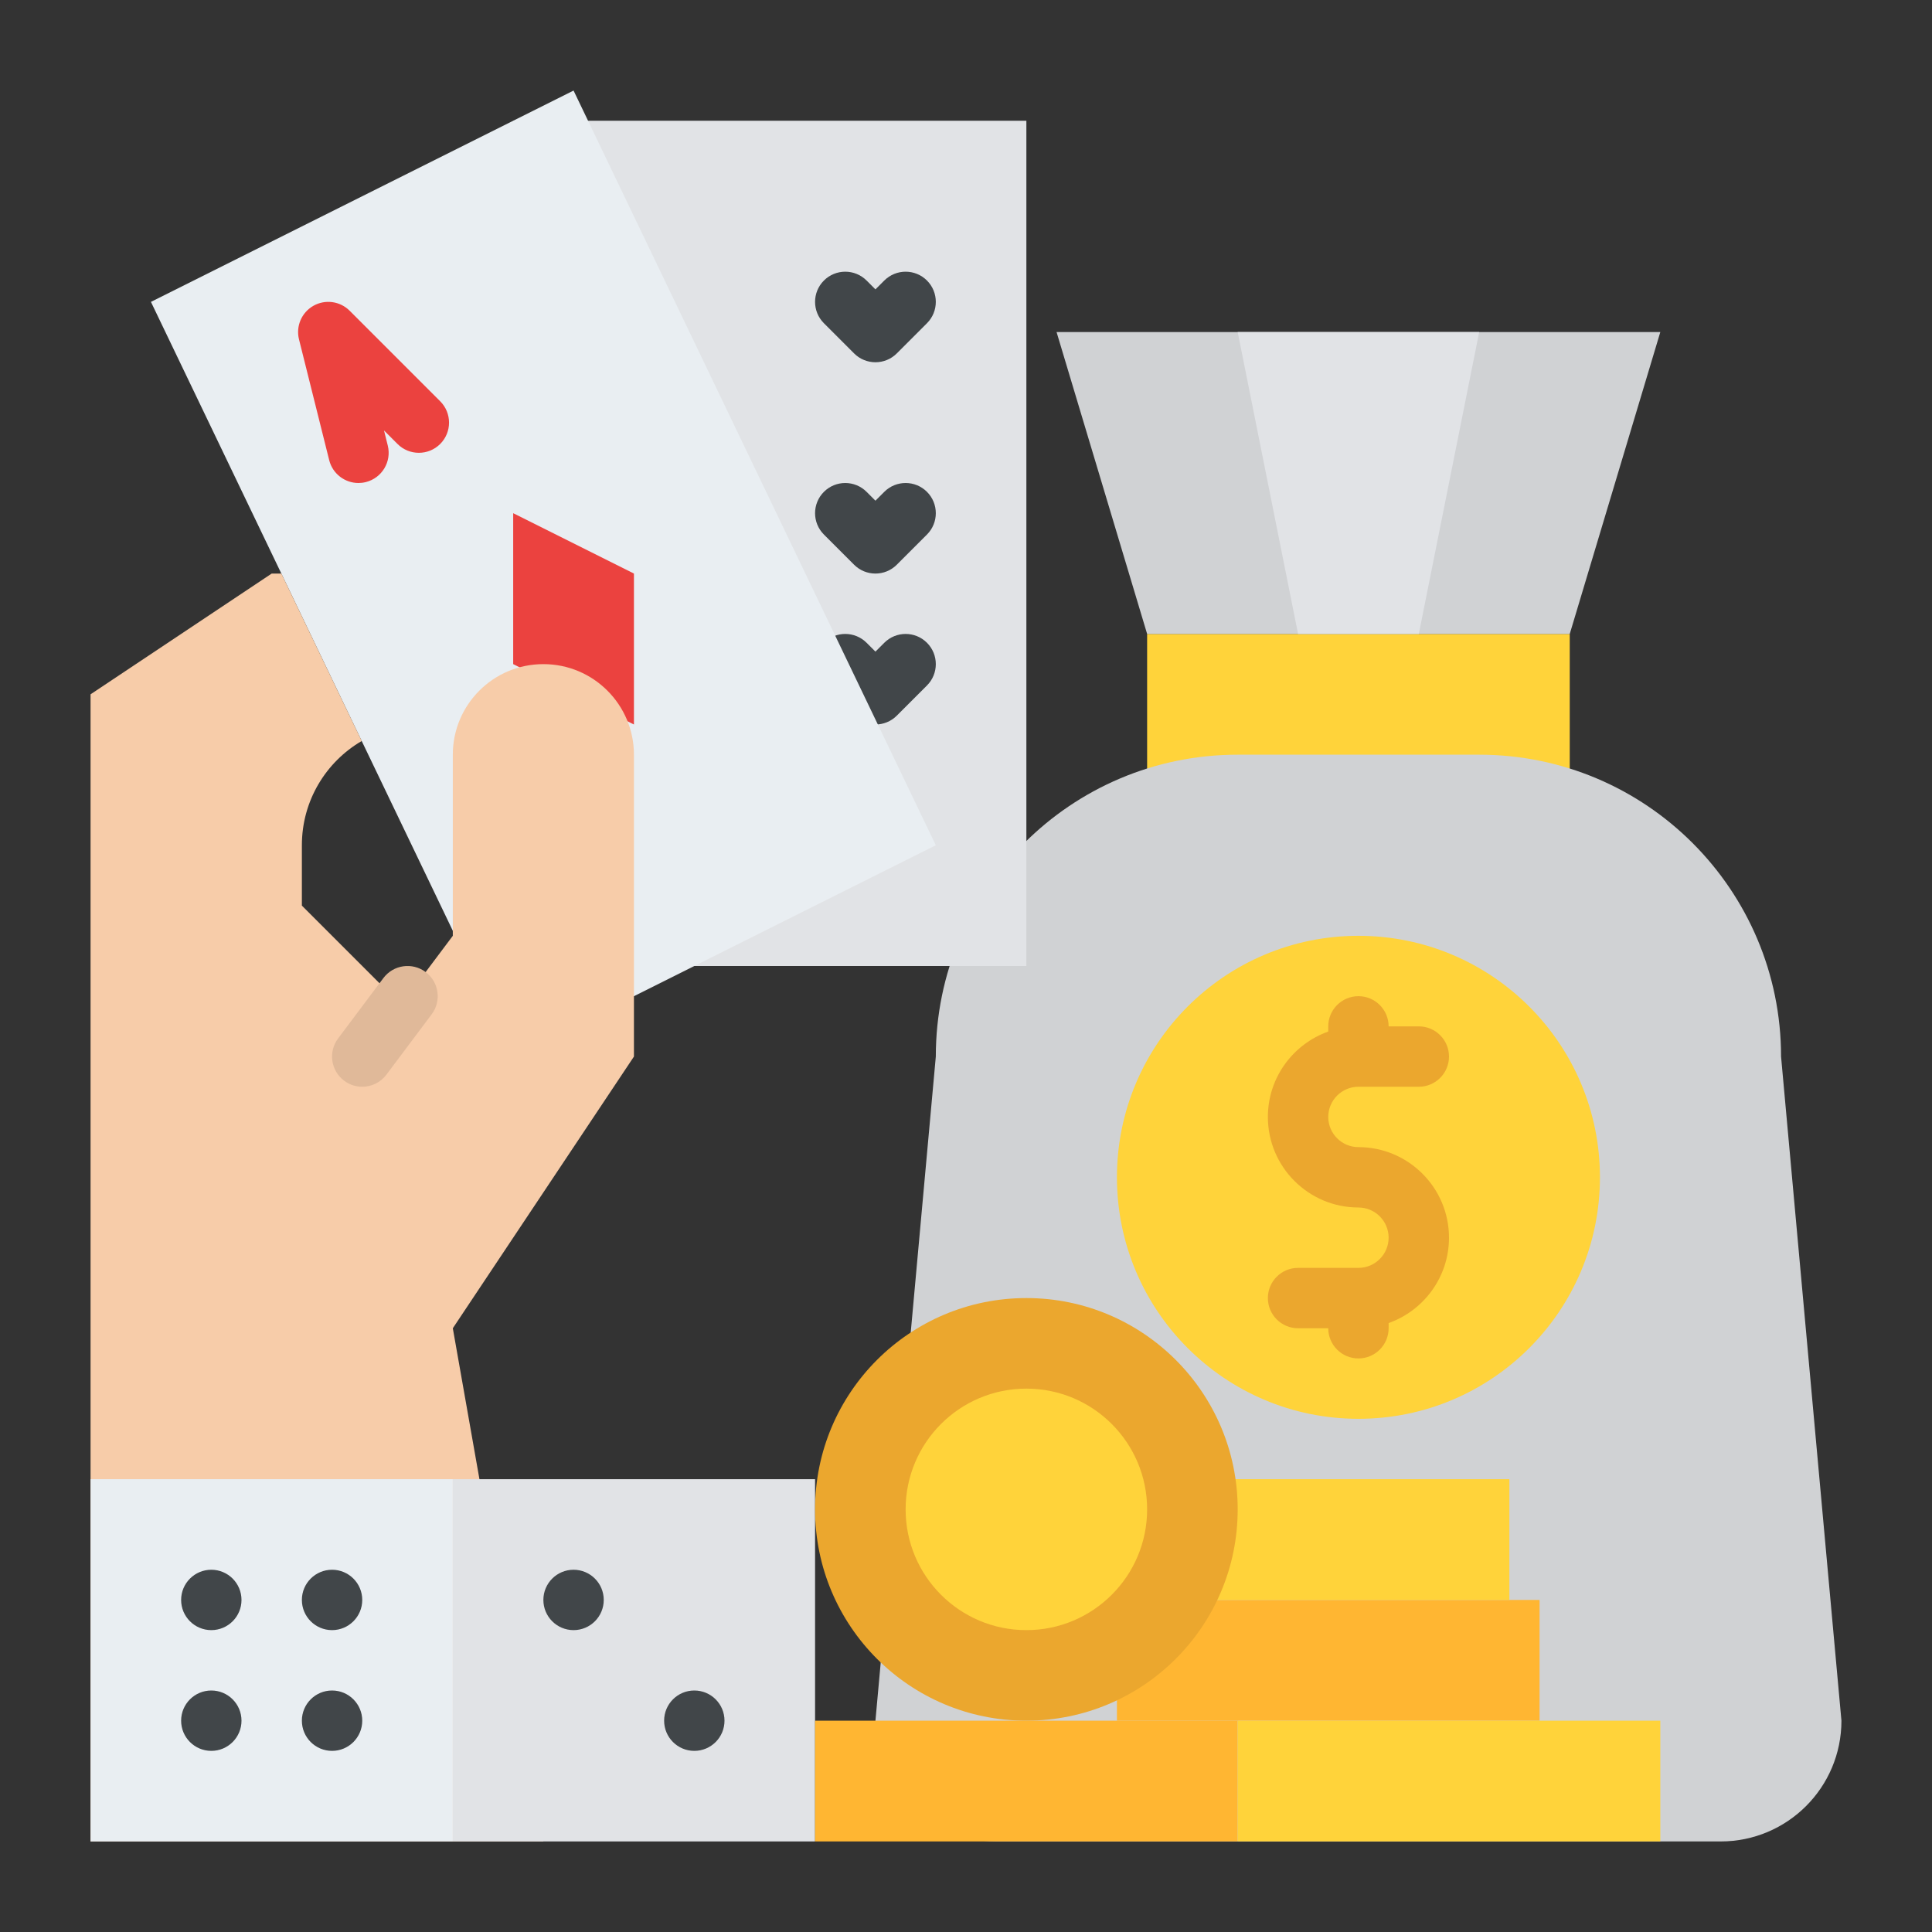
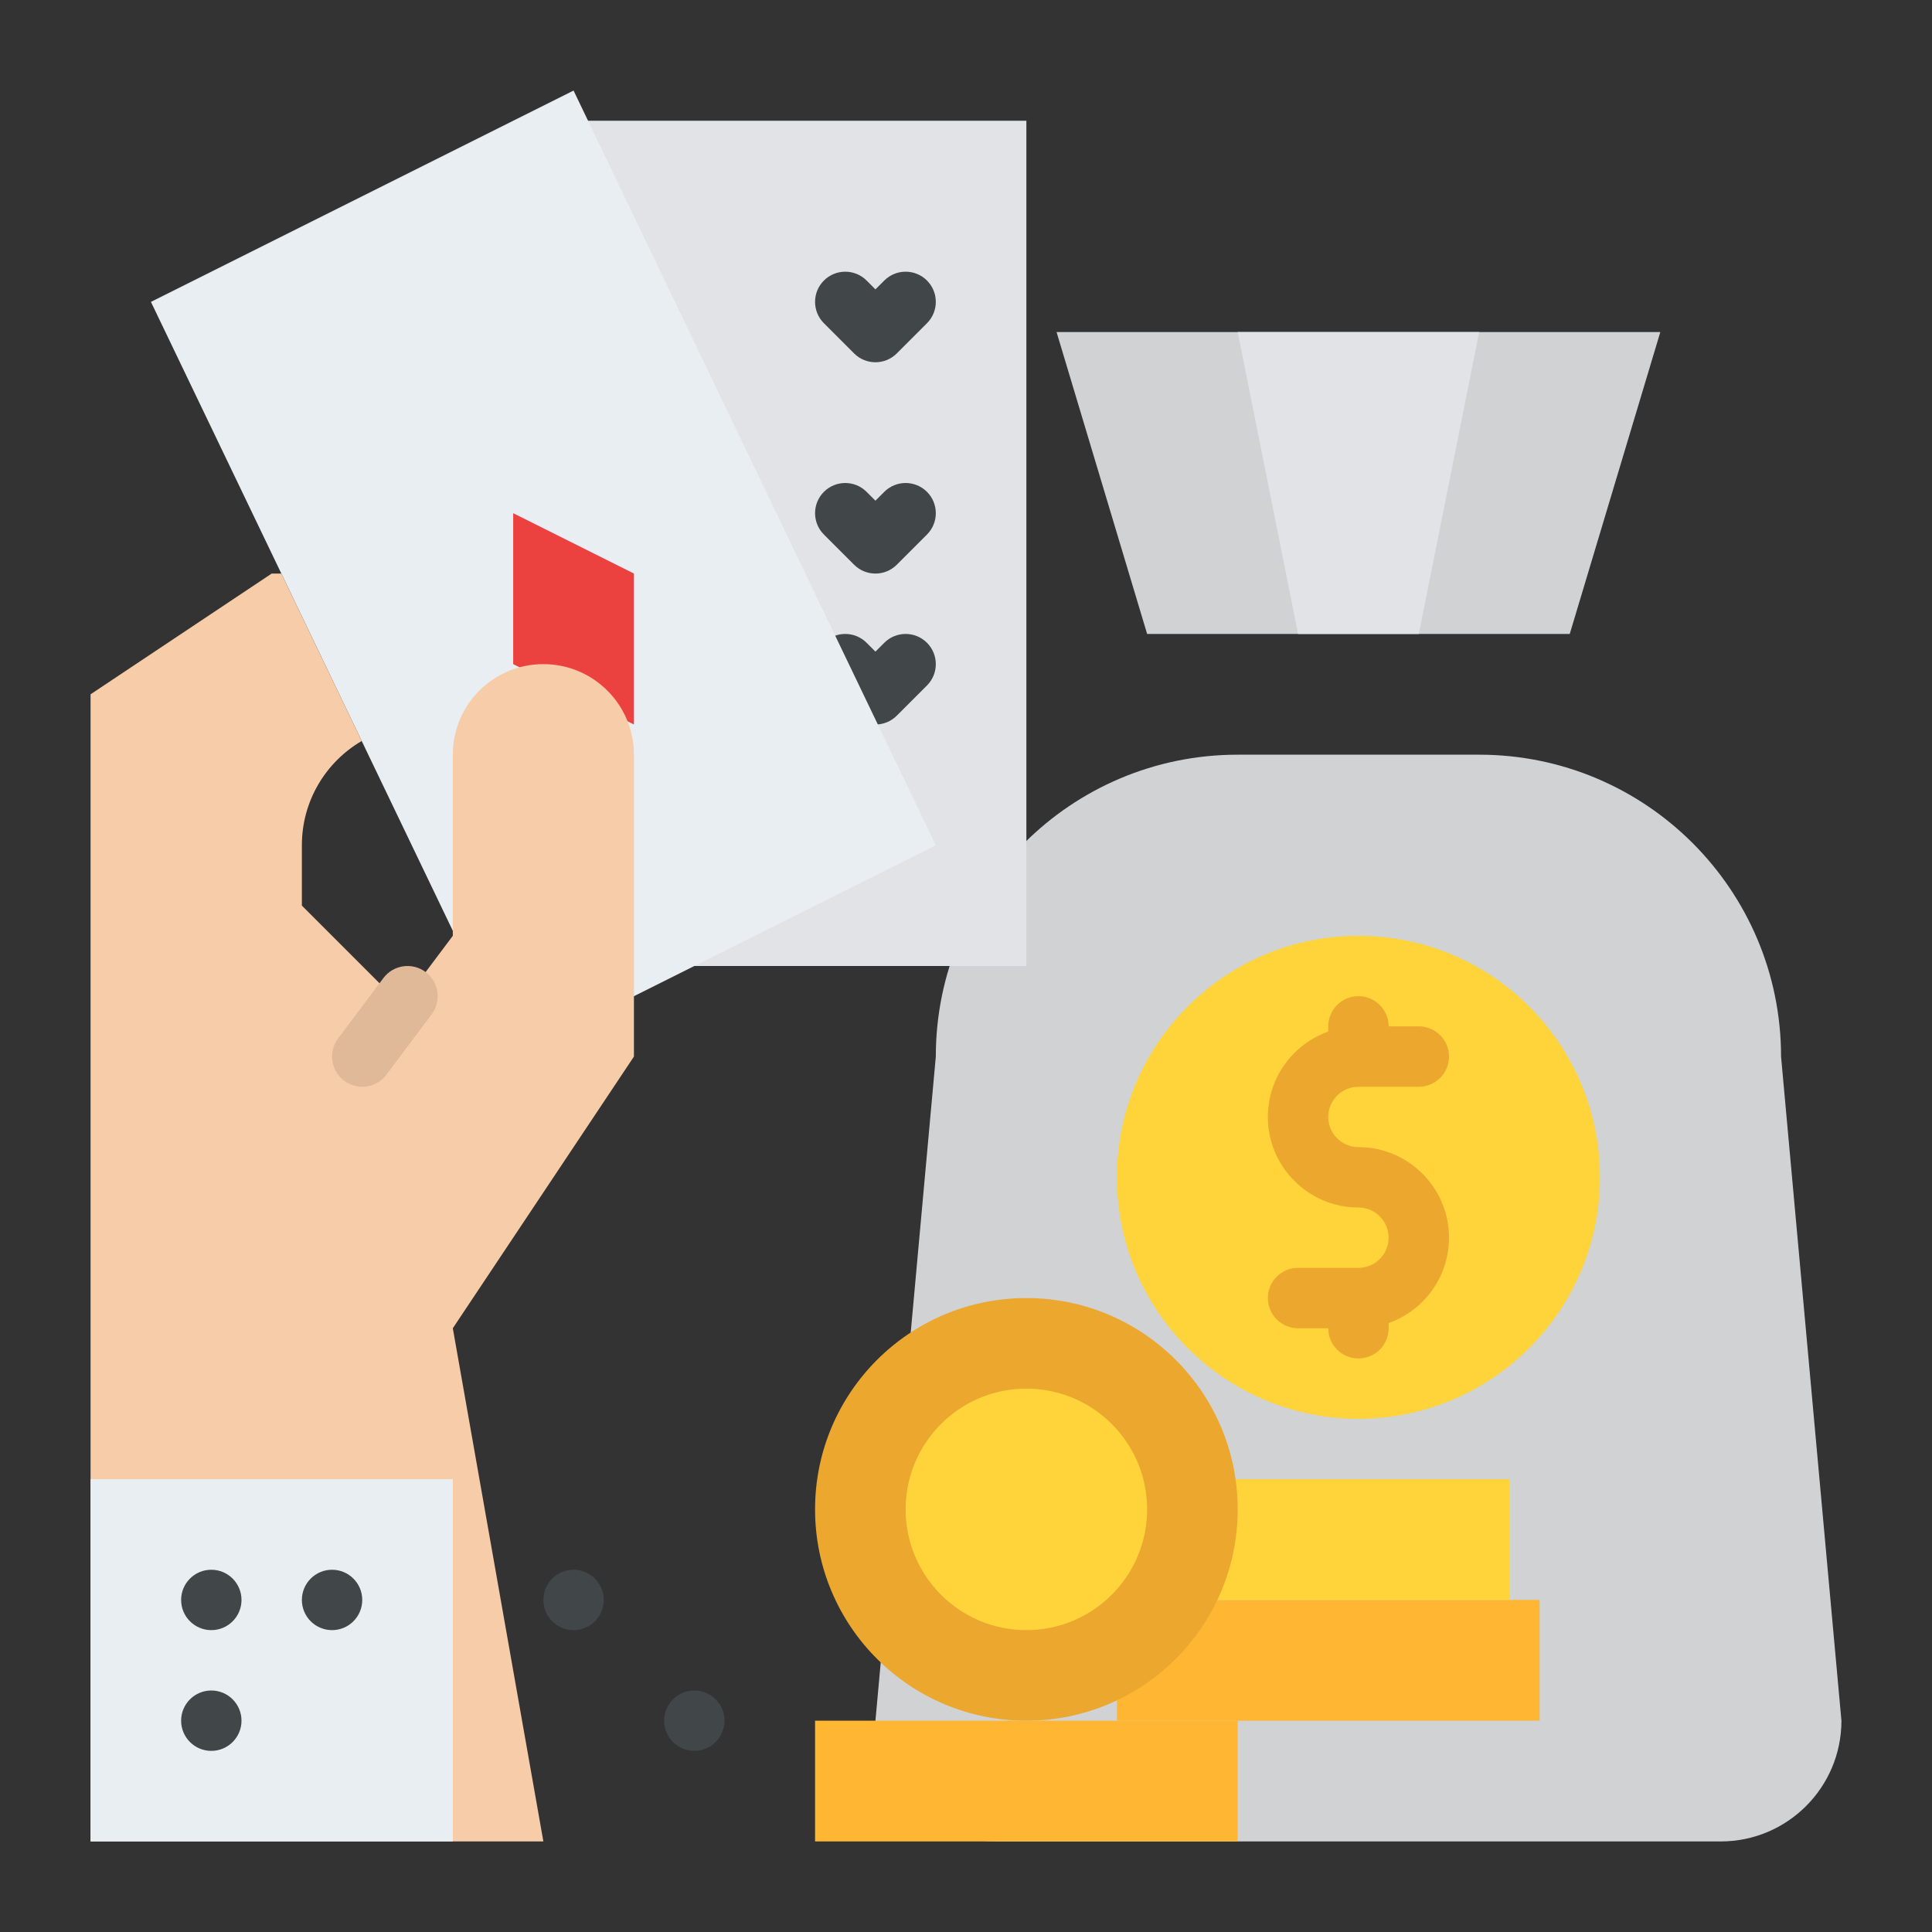
<svg xmlns="http://www.w3.org/2000/svg" id="Flat" height="512" viewBox="0 0 512 512" width="512">
  <rect x="0" y="0" width="512" height="512" fill="#333333" stroke="none" />
-   <path d="m304 168h112v56h-112z" fill="#ffd33a" />
  <path d="m416 168 24-80h-160l24 80z" fill="#d0d2d4" />
  <path d="m456 488h-192c-17.673 0-32-14.327-32-32l16-176c0-44.183 35.817-80 80-80h64c44.183 0 80 35.817 80 80l16 176c0 17.673-14.327 32-32 32z" fill="#d0d2d4" />
  <circle cx="360" cy="312" fill="#ffd33a" r="64" />
  <path d="m360 304c-4.411 0-8-3.589-8-8s3.589-8 8-8h16c4.418 0 8-3.582 8-8s-3.582-8-8-8h-8c0-4.418-3.582-8-8-8s-8 3.582-8 8v1.376c-9.311 3.302-16 12.195-16 22.624 0 13.233 10.767 24 24 24 4.411 0 8 3.589 8 8s-3.589 8-8 8h-16c-4.418 0-8 3.582-8 8s3.582 8 8 8h8c0 4.418 3.582 8 8 8s8-3.582 8-8v-1.376c9.311-3.302 16-12.195 16-22.624 0-13.233-10.767-24-24-24z" fill="#eba72e" />
  <path d="m136 32h136v224h-136z" fill="#e1e3e6" transform="matrix(-1 0 0 -1 408 288)" />
  <path d="m232 152c-2.048 0-4.095-.781-5.657-2.343l-8-8c-3.124-3.125-3.124-8.189 0-11.314 3.125-3.123 8.189-3.123 11.314 0l2.343 2.344 2.343-2.344c3.125-3.123 8.189-3.123 11.314 0 3.124 3.125 3.124 8.189 0 11.314l-8 8c-1.562 1.562-3.609 2.343-5.657 2.343z" fill="#414649" />
  <path d="m232 192c-2.048 0-4.095-.781-5.657-2.343l-8-8c-3.124-3.125-3.124-8.189 0-11.314 3.125-3.123 8.189-3.123 11.314 0l2.343 2.344 2.343-2.344c3.125-3.123 8.189-3.123 11.314 0 3.124 3.125 3.124 8.189 0 11.314l-8 8c-1.562 1.562-3.609 2.343-5.657 2.343z" fill="#414649" />
  <path d="m232 96c-2.048 0-4.095-.781-5.657-2.343l-8-8c-3.124-3.125-3.124-8.189 0-11.314 3.125-3.123 8.189-3.123 11.314 0l2.343 2.344 2.343-2.344c3.125-3.123 8.189-3.123 11.314 0 3.124 3.125 3.124 8.189 0 11.314l-8 8c-1.562 1.562-3.609 2.343-5.657 2.343z" fill="#414649" />
  <path d="m152 24-112 56 96 200 112-56z" fill="#e9eef2" />
  <path d="m168 152v40l-32-16v-40z" fill="#eb423f" />
-   <path d="m94.994 128.002c-3.585 0-6.847-2.427-7.755-6.062l-8-32c-.872-3.488.69-7.13 3.819-8.902 3.129-1.771 7.055-1.238 9.599 1.305l24 24c3.124 3.125 3.124 8.189 0 11.314-3.125 3.123-8.189 3.123-11.314 0l-3.576-3.577.994 3.979c1.072 4.286-1.534 8.63-5.82 9.701-.652.164-1.305.242-1.947.242z" fill="#eb423f" />
  <path d="m144 176c-13.255 0-24 10.745-24 24v48l-13.714 18.286-26.286-26.286v-16c0-11.79 6.37-22.09 15.86-27.63l-21.3-44.37h-2.56l-48 32v304h120l-24-136 48-72v-80c0-13.255-10.745-24-24-24z" fill="#f7cca9" />
  <path d="m24 392h96v96h-96z" fill="#e9eef2" />
-   <path d="m120 392h96v96h-96z" fill="#e1e3e6" />
  <path d="m296 424h112v32h-112z" fill="#ffb632" />
  <path d="m288 392h112v32h-112z" fill="#ffd33a" />
  <circle cx="272" cy="400" fill="#eba72e" r="56" />
  <path d="m216 456h112v32h-112z" fill="#ffb632" />
-   <path d="m328 456h112v32h-112z" fill="#ffd33a" />
  <circle cx="272" cy="400" fill="#ffd33a" r="32" />
  <g fill="#414649">
    <circle cx="56" cy="424" r="8" />
    <circle cx="88" cy="424" r="8" />
-     <circle cx="88" cy="456" r="8" />
    <circle cx="56" cy="456" r="8" />
    <circle cx="152" cy="424" r="8" />
    <circle cx="184" cy="456" r="8" />
  </g>
  <path d="m95.994 288c-1.671 0-3.354-.521-4.794-1.6-3.535-2.651-4.251-7.666-1.601-11.2l12-16c2.652-3.536 7.665-4.25 11.2-1.601 3.535 2.651 4.251 7.666 1.601 11.2l-12 16c-1.572 2.097-3.974 3.201-6.406 3.201z" fill="#e0b999" />
  <path d="m328 88h64l-16 80h-32z" fill="#e1e3e6" />
</svg>